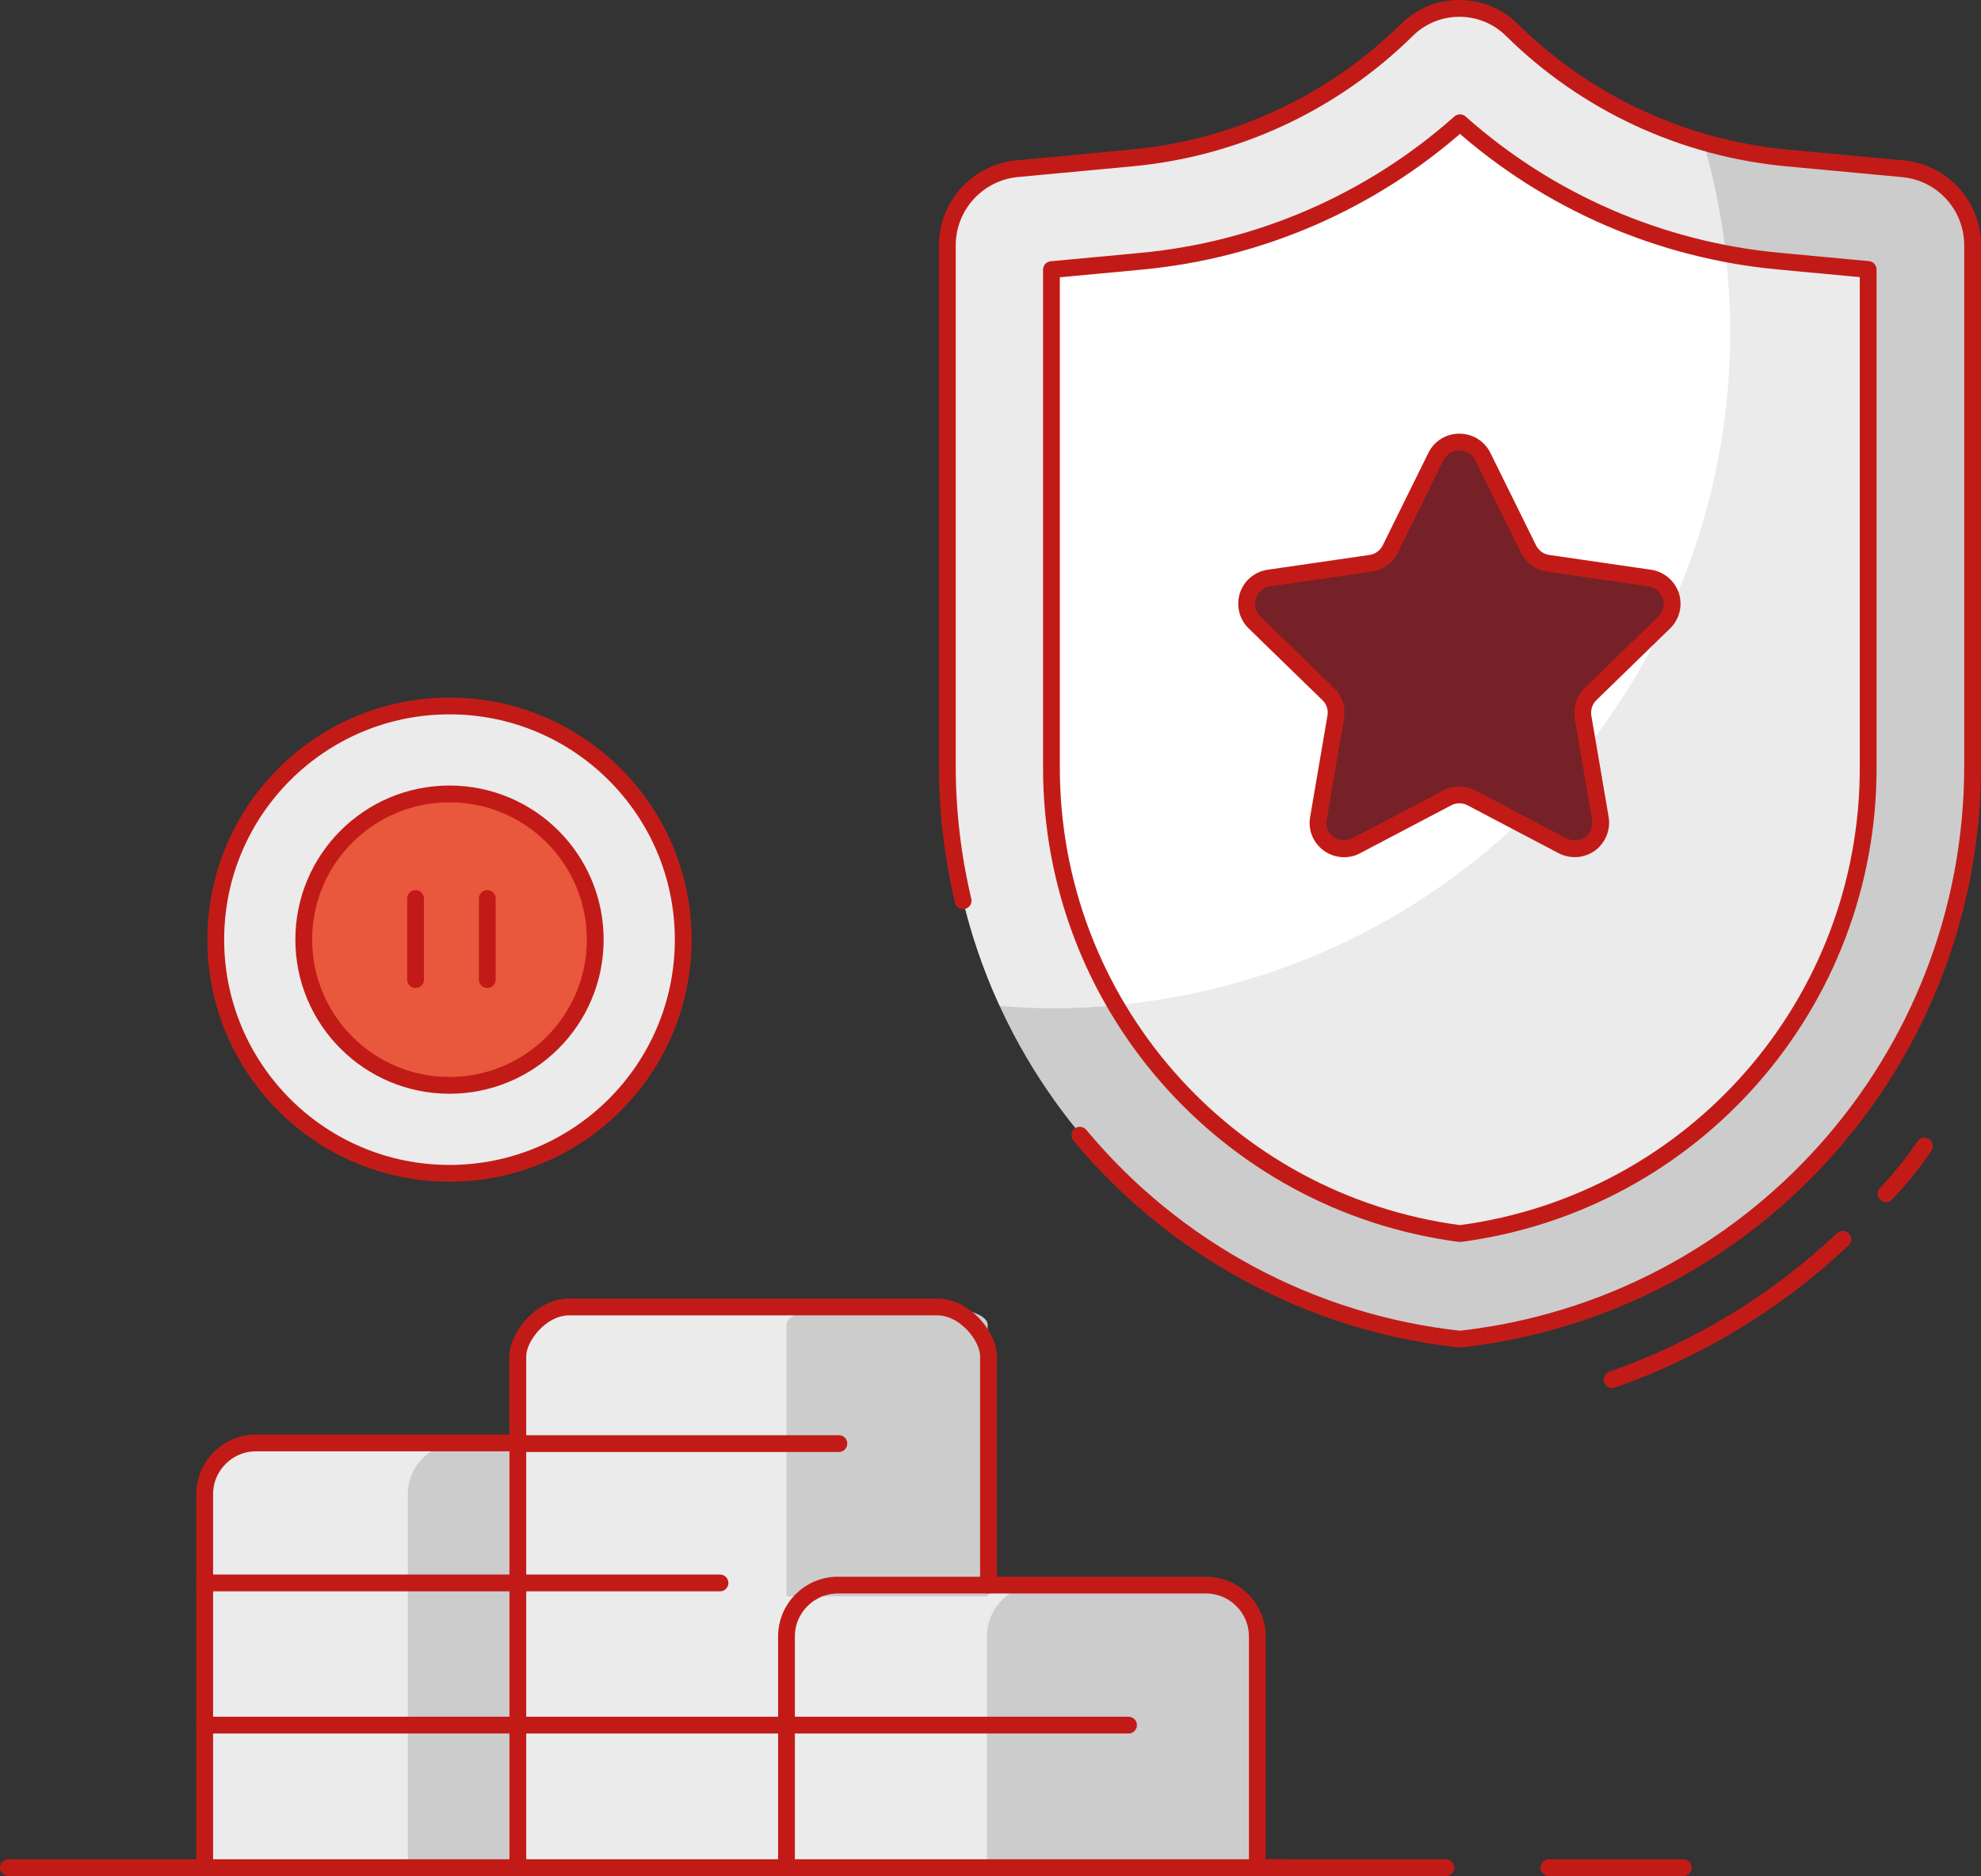
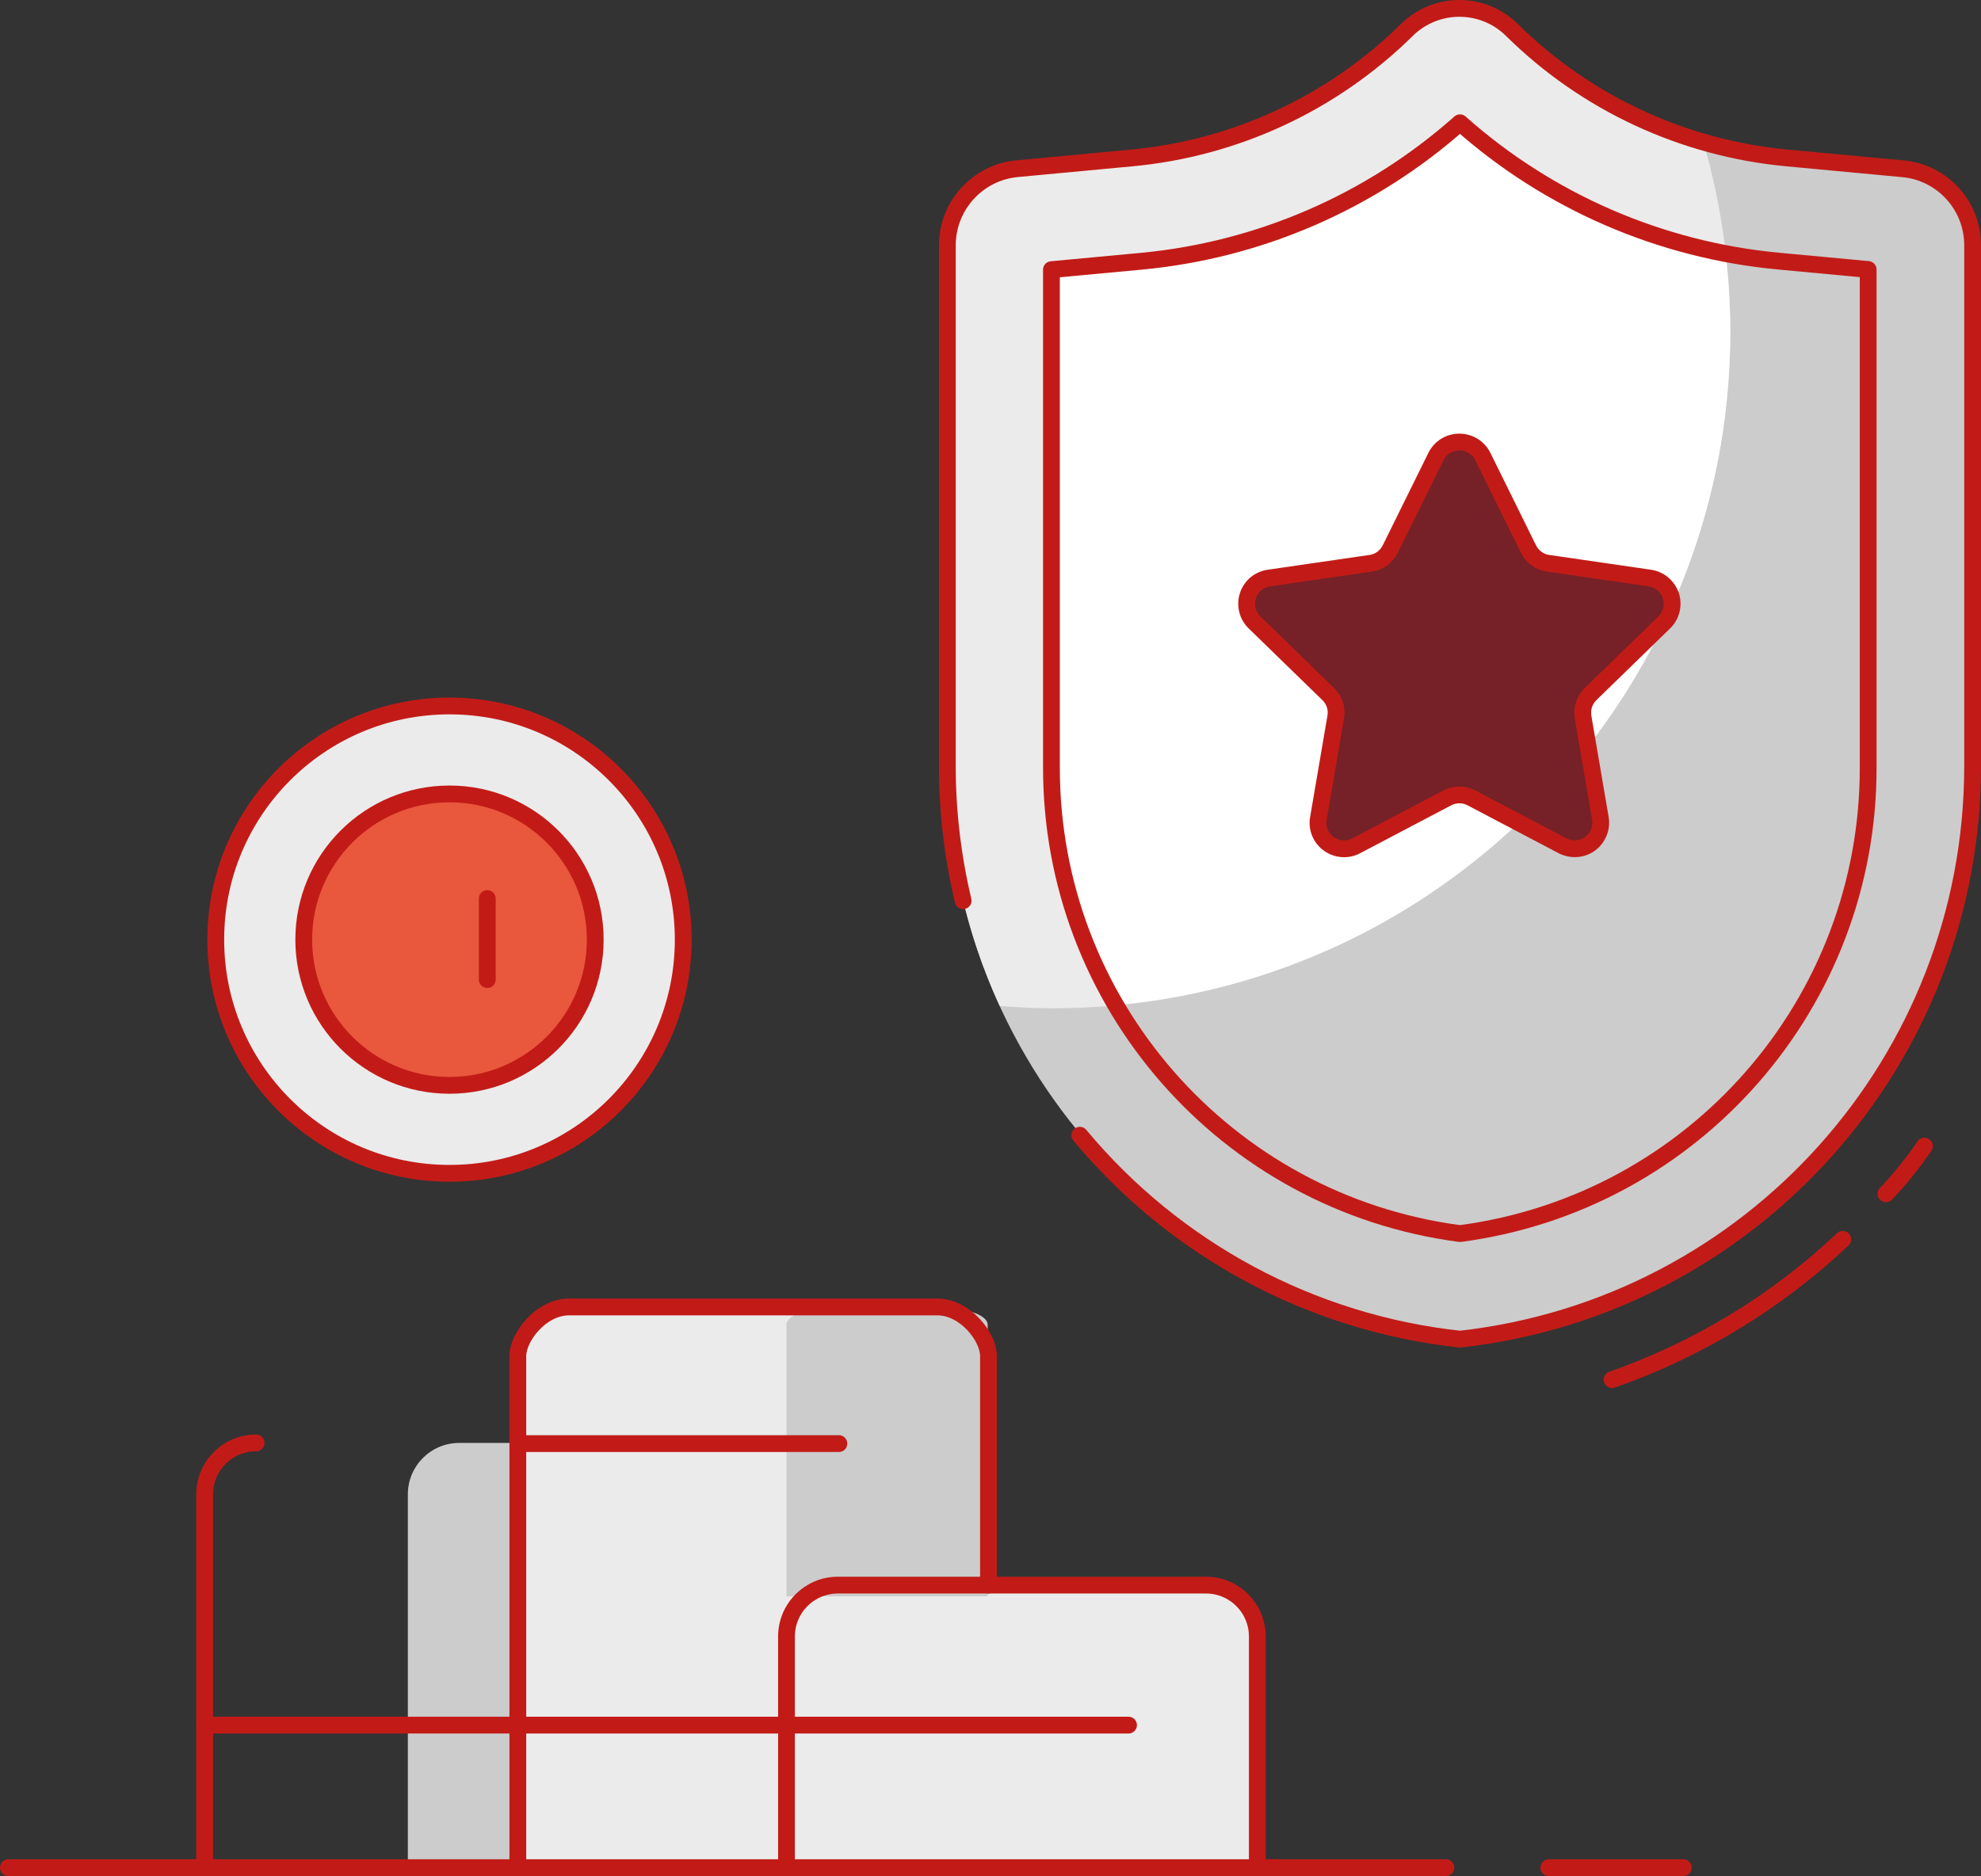
<svg xmlns="http://www.w3.org/2000/svg" width="117.98px" height="111.752px" viewBox="0 0 117.98 111.752" version="1.1">
  <rect x="0" y="0" width="117.98" height="111.752" fill="#333333" stroke="none" />
  <title>01_Basics/07_icons/06_illustrations_128x128/Product/z06-investment</title>
  <g id="Page-1" stroke="none" stroke-width="1" fill="none" fill-rule="evenodd">
    <g id="PICTOGRAMMES_PRODUITS_PRO" transform="translate(-591.5, -712.25)">
      <g id="01_Basics/07_icons/06_illustrations_128x128/Product/z06-investment" transform="translate(588, 704)">
        <polygon id="BG" fill-opacity="0" fill="#FFFFFF" points="0 128 128 128 128 0 0 0" />
        <g id="Illustration-128px_Product-z06-investment" transform="translate(4, 8.66)">
          <g id="fill_9_" transform="translate(11.69, -0)">
            <g id="Group" transform="translate(0, 41.642)">
              <circle id="Oval_84_" fill="#E9573D" fill-rule="nonzero" cx="39.63" cy="60.42" r="2.19" />
              <circle id="Oval_83_" fill="#EBEBEB" fill-rule="nonzero" cx="14.58" cy="13.92" r="13.92" />
              <path d="M18.65,69.21 L18.65,39.16 C18.65,37.9 20.02,35.81 21.71,35.81 L43.62,35.81 C44.95,35.81 46.68,37.39 46.68,39.13 L46.68,69.21 L18.65,69.21 Z" id="Path_766_" fill="#EBEBEB" />
              <path d="M34.65,69.21 L34.65,55.44 C34.65,53.75 36.02,52.38 37.71,52.38 L59.63,52.38 C61.32,52.38 62.69,53.75 62.69,55.44 L62.69,69.21" id="Path_763_" fill="#EBEBEB" />
-               <path d="M0,69.21 L0,46.96 C0,45.27 1.37,43.9 3.06,43.9 L18.65,43.9 L18.65,69.21 L0,69.21 Z" id="Path_761_" fill="#EBEBEB" />
              <circle id="Oval_15_" fill="#E9573D" fill-rule="nonzero" cx="14.58" cy="13.92" r="8.68" />
            </g>
            <g id="Group" transform="translate(44.22, 0)">
              <path d="M4.12,9.643 C1.81,9.883 0.04,11.822 0.01,14.143 L0.01,45.252 C0.03,62.722 13.17,77.403 30.54,79.343 C47.91,77.403 61.05,62.733 61.07,45.252 L61.07,14.143 C61.04,11.803 59.25,9.852 56.91,9.643 L50.05,9.002 C43.86,8.432 38.05,5.742 33.63,1.373 L33.63,1.373 C31.9,-0.338 29.11,-0.338 27.38,1.373 L27.38,1.373 C22.95,5.742 17.15,8.432 10.96,9.002 L4.12,9.643 Z" id="Path_36_" fill="#CCCCCC" />
              <path d="M46.64,19.323 C46.64,15.482 46.09,11.652 45.01,7.963 C40.72,6.713 36.82,4.423 33.64,1.282 C31.91,-0.427 29.12,-0.427 27.39,1.282 C22.96,5.652 17.16,8.342 10.97,8.912 L4.11,9.633 C1.8,9.873 0.03,11.812 -1.42108547e-14,14.133 L-1.42108547e-14,45.252 C-1.42108547e-14,50.172 1.07,55.042 3.13,59.513 C4.19,59.602 5.27,59.653 6.35,59.653 C28.61,59.623 46.64,41.572 46.64,19.323 Z" id="Path_35_" fill="#EBEBEB" />
-               <path d="M30.54,73.073 C16.59,71.243 6.17,59.333 6.21,45.252 L6.21,15.652 L11.56,15.152 C18.6,14.492 25.25,11.602 30.54,6.902 C35.82,11.602 42.47,14.482 49.5,15.143 L54.85,15.643 L54.85,45.252 C54.9,59.322 44.48,71.233 30.54,73.073 L30.54,73.073 Z" id="Path_32_" fill="#EBEBEB" />
              <path d="M46.64,19.323 C46.63,17.793 46.54,16.253 46.36,14.732 C40.48,13.602 35.01,10.893 30.54,6.912 C25.26,11.613 18.61,14.492 11.58,15.152 L6.23,15.652 L6.23,45.252 C6.21,50.242 7.53,55.153 10.05,59.462 C30.77,57.542 46.63,40.142 46.64,19.323 Z" id="Path_31_" fill="#FFFFFF" />
              <path d="M31.94,26.863 L34.61,32.282 C34.84,32.752 35.29,33.072 35.81,33.142 L41.79,34.002 C42.39,34.093 42.88,34.513 43.07,35.083 C43.26,35.653 43.1,36.282 42.67,36.712 L38.35,40.932 C37.98,41.292 37.81,41.822 37.89,42.333 L38.91,48.282 C39.01,48.873 38.76,49.472 38.27,49.822 C37.78,50.172 37.14,50.222 36.6,49.943 L31.26,47.142 C30.8,46.903 30.25,46.903 29.78,47.142 L24.43,49.953 C23.9,50.233 23.25,50.182 22.76,49.833 C22.27,49.483 22.03,48.883 22.12,48.292 L23.14,42.343 C23.23,41.833 23.05,41.303 22.68,40.943 L18.36,36.722 C17.93,36.303 17.77,35.672 17.96,35.093 C18.15,34.523 18.64,34.102 19.24,34.013 L25.22,33.153 C25.74,33.083 26.18,32.752 26.42,32.292 L29.09,26.872 C29.35,26.323 29.91,25.973 30.52,25.973 C31.11,25.973 31.67,26.312 31.94,26.863 L31.94,26.863 Z" id="Path_29_" fill="#752127" />
            </g>
          </g>
          <g id="shadow_9_" transform="translate(23.79, 77.453)" fill="#CCCCCC">
            <path d="M22.55,1.04 L22.55,17.23 L34.53,17.23 L34.53,1.04 C34.53,0.46 33.16,1.42108547e-14 31.47,1.42108547e-14 L25.58,1.42108547e-14 C23.9,1.42108547e-14 22.55,0.47 22.55,1.04 Z" id="Path_764_" />
-             <path d="M47.53,16.55 L37.55,16.55 C35.86,16.55 34.49,17.92 34.49,19.61 L34.49,33.38 L50.54,33.38 L50.54,19.61 C50.54,17.94 49.2,16.57 47.53,16.55 Z" id="Path_762_" />
            <path d="M-3.55271368e-15,33.39 L-3.55271368e-15,11.15 C-3.55271368e-15,9.46 1.37,8.09 3.06,8.09 L6.59,8.09 L6.59,33.4 L-3.55271368e-15,33.4 L-3.55271368e-15,33.39 Z" id="Path_721_" />
          </g>
          <g id="outline_9_" transform="translate(0, 0.09)" stroke="#C21B17" stroke-linecap="round" stroke-linejoin="round">
            <g id="Group" transform="translate(0, 41.553)">
              <line x1="3.55271368e-15" y1="69.2" x2="75.84" y2="69.2" id="Path_231_" />
              <line x1="74.33" y1="69.2" x2="85.61" y2="69.2" id="Path_205_" />
              <line x1="91.74" y1="69.2" x2="99.75" y2="69.2" id="Path_204_" />
-               <line x1="42.38" y1="52.24" x2="11.69" y2="52.24" id="Path_203_" />
              <line x1="66.71" y1="60.71" x2="11.69" y2="60.71" id="Path_202_" />
              <path d="M30.34,69.2 L30.34,38.72 C30.34,37.6 31.71,35.8 33.4,35.8 L55.31,35.8 C57,35.8 58.37,37.6 58.37,38.72 L58.37,52.37" id="Path_200_" />
-               <path d="M11.69,69.2 L11.69,46.96 C11.69,45.27 13.06,43.9 14.75,43.9 L30.34,43.9" id="Path_199_" />
+               <path d="M11.69,69.2 L11.69,46.96 C11.69,45.27 13.06,43.9 14.75,43.9 " id="Path_199_" />
              <circle id="Oval_14_" cx="26.27" cy="13.92" r="13.92" />
              <path d="M46.34,69.2 L46.34,55.43 C46.34,53.74 47.71,52.37 49.4,52.37 L71.32,52.37 C73.01,52.37 74.38,53.74 74.38,55.43 L74.38,69.2" id="Path_39_" />
              <circle id="Oval_13_" cx="26.27" cy="13.92" r="8.68" />
-               <line x1="24.25" y1="11.47" x2="24.25" y2="16.3" id="Path_37_" />
              <line x1="28.52" y1="11.47" x2="28.52" y2="16.3" id="Path_34_" />
              <line x1="49.46" y1="43.94" x2="30.34" y2="43.94" id="Path_28_" />
            </g>
            <g id="Group" transform="translate(55.92, 0)">
              <path d="M7.89,67.123 C13.57,73.953 21.69,78.312 30.53,79.272 C47.9,77.332 61.04,62.653 61.06,45.172 L61.06,14.053 C61.03,11.713 59.24,9.762 56.9,9.553 L50.04,8.912 C43.85,8.342 38.04,5.652 33.62,1.282 L33.62,1.282 C31.89,-0.427 29.1,-0.427 27.37,1.282 L27.37,1.282 C22.94,5.652 17.14,8.342 10.95,8.912 L4.11,9.553 C1.8,9.793 0.03,11.732 0,14.053 L0,45.163 C0,47.852 0.32,50.532 0.94,53.153" id="Path_124_" />
              <path d="M53.33,73.323 C49.39,77.043 44.71,79.892 39.59,81.683" id="Path_121_" />
              <path d="M58.19,67.772 C57.48,68.812 56.71,69.763 55.9,70.612" id="Path_120_" />
              <path d="M30.53,72.983 C16.58,71.153 6.16,59.233 6.2,45.163 L6.2,15.562 L11.55,15.062 C18.59,14.402 25.24,11.512 30.53,6.812 C35.81,11.512 42.46,14.393 49.49,15.053 L54.84,15.553 L54.84,45.163 C54.89,59.233 44.47,71.142 30.53,72.983 L30.53,72.983 Z" id="Path_119_" />
              <path d="M31.9,26.712 L34.61,32.203 C34.84,32.663 35.27,32.983 35.78,33.053 L41.83,33.932 C42.41,34.013 42.9,34.422 43.09,34.983 C43.27,35.542 43.12,36.163 42.7,36.572 L38.31,40.843 C37.94,41.203 37.78,41.712 37.86,42.212 L38.89,48.242 C38.99,48.822 38.75,49.413 38.28,49.763 C37.8,50.112 37.17,50.153 36.64,49.883 L31.22,47.032 C30.77,46.792 30.22,46.792 29.77,47.032 L24.35,49.883 C23.83,50.163 23.19,50.112 22.71,49.763 C22.23,49.413 21.99,48.822 22.1,48.242 L23.13,42.212 C23.22,41.712 23.05,41.193 22.68,40.843 L18.29,36.572 C17.87,36.163 17.72,35.542 17.9,34.983 C18.08,34.422 18.57,34.013 19.16,33.932 L25.21,33.053 C25.72,32.983 26.15,32.663 26.38,32.203 L29.09,26.712 C29.35,26.172 29.89,25.832 30.49,25.832 C31.1,25.832 31.64,26.172 31.9,26.712 Z" id="Path_117_" />
            </g>
          </g>
        </g>
      </g>
    </g>
  </g>
</svg>